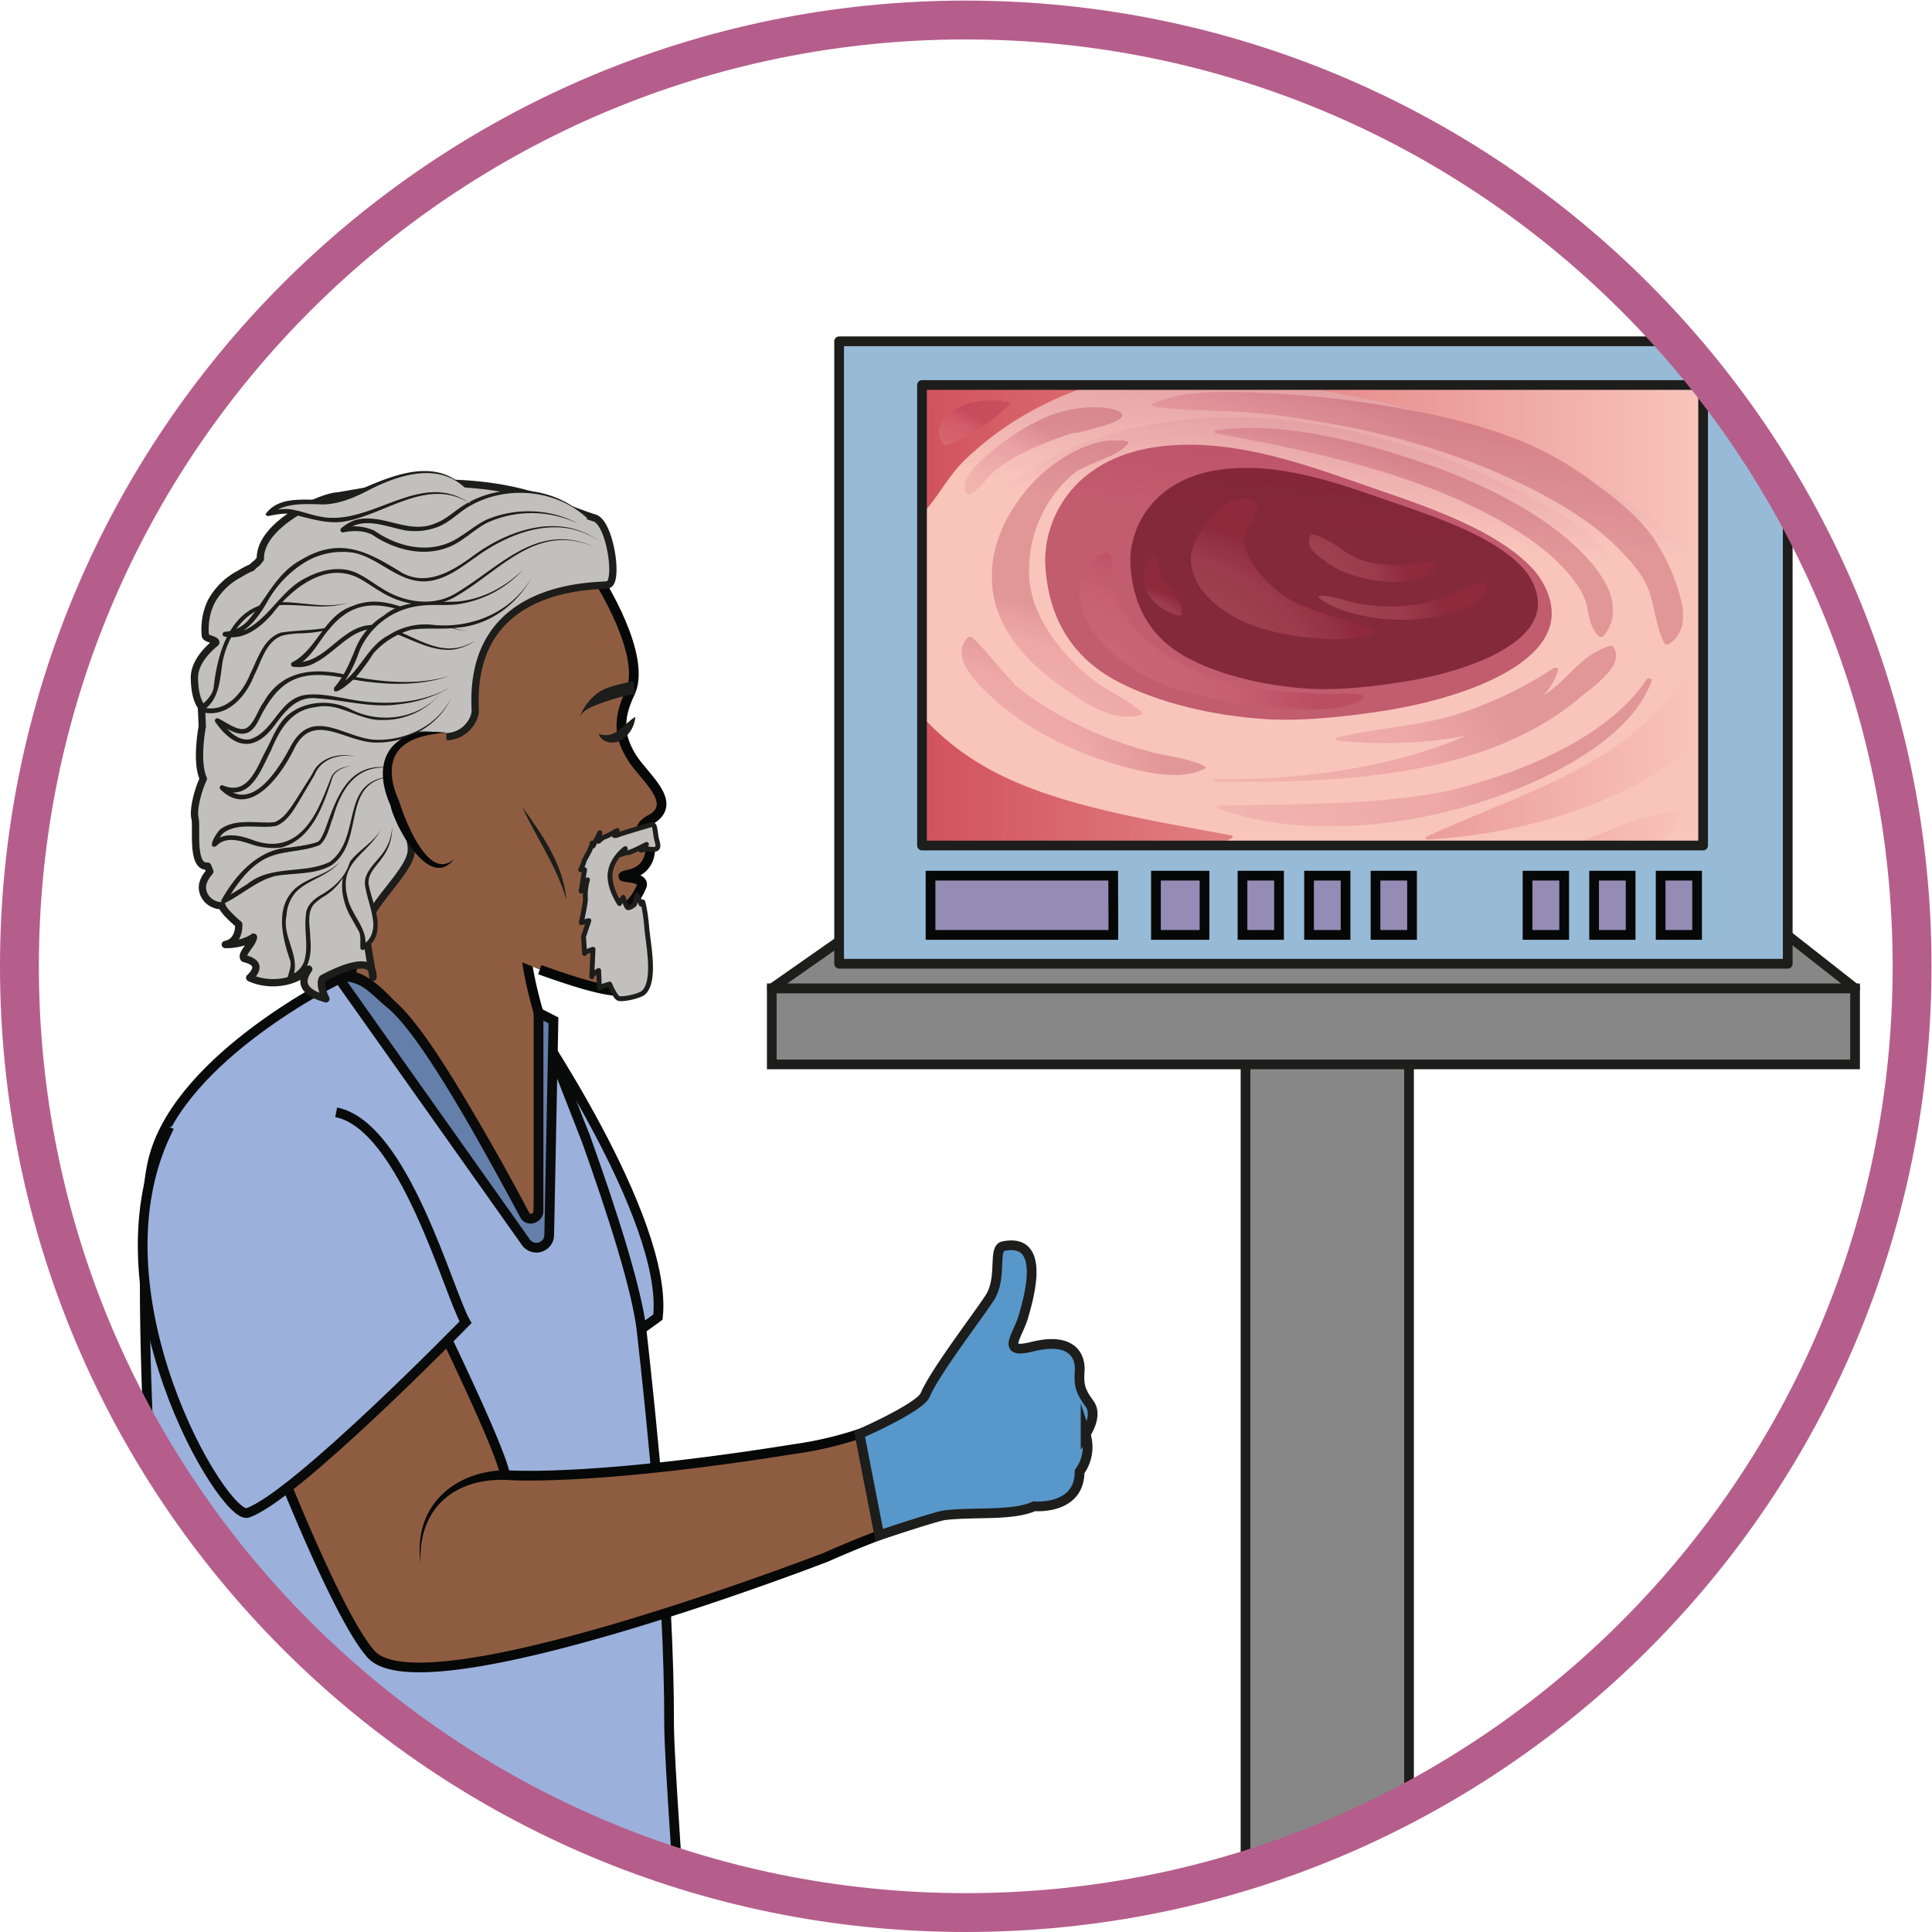
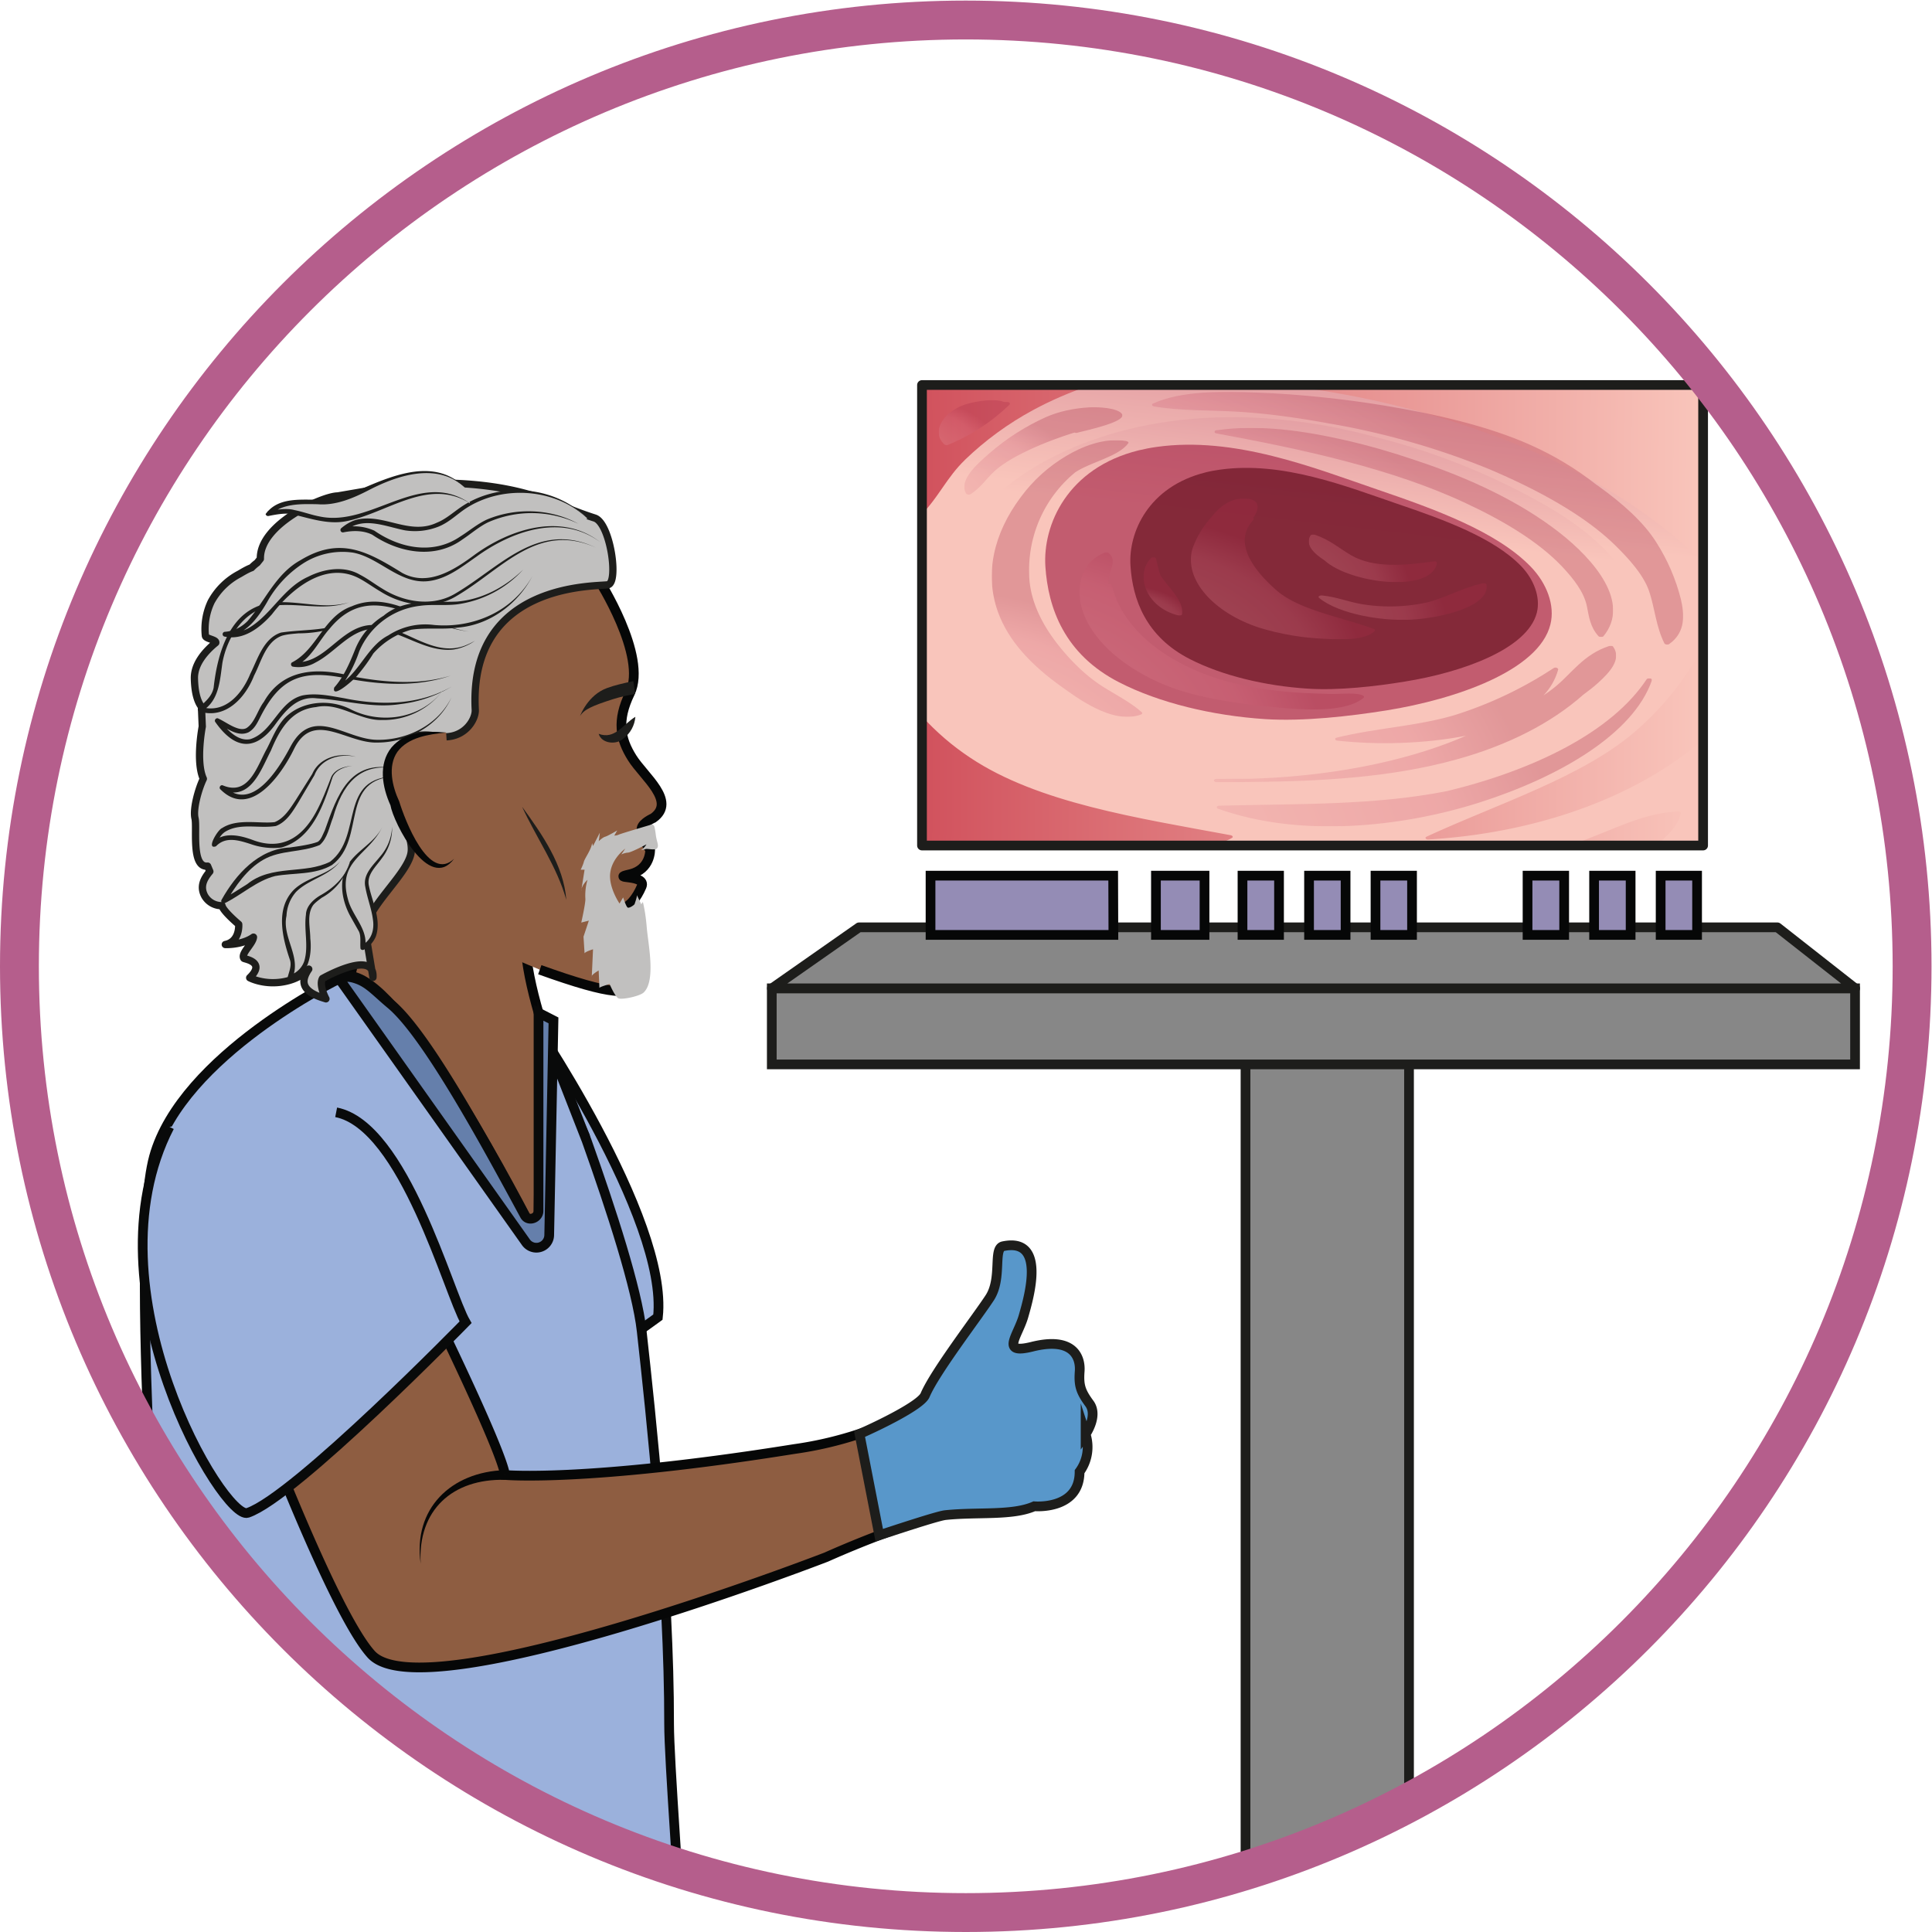
<svg xmlns="http://www.w3.org/2000/svg" xml:space="preserve" viewBox="0 0 265.08 265.08">
  <defs>
    <clipPath id="a" clipPathUnits="userSpaceOnUse">
      <path d="M2 99.4C2 45.6 45.6 2 99.4 2c53.8 0 97.4 43.6 97.4 97.4 0 53.8-43.6 97.41-97.4 97.41-53.8 0-97.4-43.61-97.4-97.4" />
    </clipPath>
    <clipPath id="b" clipPathUnits="userSpaceOnUse">
      <path d="M94.9 111.83h80.4v47.4H94.9z" />
    </clipPath>
    <clipPath id="d" clipPathUnits="userSpaceOnUse">
      <path d="M112.4 153.55c-9.83-3.5-15.3-10.1-15.65-16.77-.32-6.32 3.58-12.95 12.76-16.6 8.52-3.37 19.51-4.02 29.42-2.94 10.16 1.12 21.52 4.17 26.87 9.66 3.13 3.22 4.05 7.05 2.61 10.67-1.44 3.6-4.84 6.7-9.3 9.26a68.85 68.85 0 0 1-15.65 6.55l-1.75.46a56.64 56.64 0 0 1-14.9 2.08c-4.9 0-9.8-.72-14.41-2.37" />
    </clipPath>
    <clipPath id="f" clipPathUnits="userSpaceOnUse">
      <path d="M2 99.4C2 45.6 45.6 2 99.4 2c53.8 0 97.4 43.6 97.4 97.4 0 53.8-43.6 97.41-97.4 97.41-53.8 0-97.4-43.61-97.4-97.4" />
    </clipPath>
    <clipPath id="g" clipPathUnits="userSpaceOnUse">
      <path d="M159.58 159.22h15.73v-10.2h-15.73z" />
    </clipPath>
    <clipPath id="h" clipPathUnits="userSpaceOnUse">
      <path d="M173.25 150.93c-3.63 3.2-8.32 6.02-13.67 8.3h15.73V149c-.66.65-1.35 1.3-2.06 1.92" />
    </clipPath>
    <clipPath id="j" clipPathUnits="userSpaceOnUse">
      <path d="M94.9 159.22h80.4v-47.4H94.9Z" />
    </clipPath>
    <clipPath id="k" clipPathUnits="userSpaceOnUse">
      <path d="M99.3 151.51a32.26 32.26 0 0 0 7.05 5.15c1.85 1 3.83 1.85 5.92 2.56h19.57a91.6 91.6 0 0 0 24.9-6.37c7.63-3.18 13.83-7.24 18.57-11.88v-8.57c-.3-.61-.63-1.22-1-1.8a30.2 30.2 0 0 0-6-7.03c-5.47-4.72-14.04-7.39-21.5-10.84-.18-.09-.03-.3.2-.28 11.9.72 21.86 4.71 28.3 10.29v-10.91h-4.9c1.28 1 2.36 2.12 2.6 3.35.02.08-.14.17-.28.16-2.72-.12-5.2-1.17-7.38-2.05-1.25-.5-2.47-1-3.73-1.46h-36.74c.7.2 1.35.46 1.92.78.16.09.07.24-.12.28-9.63 1.79-19.84 3.33-26.8 7.97a26.24 26.24 0 0 0-4.97 4.26v20.84c1.72 1.78 2.58 3.8 4.4 5.55" />
    </clipPath>
    <clipPath id="m" clipPathUnits="userSpaceOnUse">
      <path d="M96.73 155.92h72.35v-39.16H96.73Z" />
    </clipPath>
    <clipPath id="n" clipPathUnits="userSpaceOnUse">
      <path d="M109.51 120.19c8.52-3.38 19.51-4.03 29.42-2.94 10.16 1.1 21.52 4.16 26.87 9.65 3.13 3.22 4.05 7.05 2.61 10.67-1.44 3.6-4.84 6.7-9.3 9.26a68.83 68.83 0 0 1-17.4 7.01c-9.36 2.58-19.94 3.06-29.31-.29-9.83-3.5-15.3-10.1-15.65-16.77-.32-6.33 3.58-12.95 12.76-16.6" />
    </clipPath>
    <clipPath id="p" clipPathUnits="userSpaceOnUse">
      <path d="M94.9 159.22h3.32v-4.26H94.9z" />
    </clipPath>
    <clipPath id="q" clipPathUnits="userSpaceOnUse">
      <path d="M94.9 154.96v4.26h3.32a18.97 18.97 0 0 1-3.31-4.26" />
    </clipPath>
    <clipPath id="s" clipPathUnits="userSpaceOnUse">
      <path d="M94.9 113.3h9.44v-1.47h-9.43z" />
    </clipPath>
    <clipPath id="t" clipPathUnits="userSpaceOnUse">
      <path d="M99.44 112.48c1.63-.25 3.26-.47 4.9-.65h-9.43v1.48c1.5-.31 3.02-.59 4.53-.83" />
    </clipPath>
    <clipPath id="v" clipPathUnits="userSpaceOnUse">
      <path d="M107.58 153.1h52.14v-28.32h-52.14z" />
    </clipPath>
    <clipPath id="w" clipPathUnits="userSpaceOnUse">
      <path d="M116.35 150.7h41.96v-22.78h-41.96z" />
    </clipPath>
    <clipPath id="x" clipPathUnits="userSpaceOnUse">
      <path d="M96.62 157.67h7.33v-4.63h-7.33z" />
    </clipPath>
    <clipPath id="y" clipPathUnits="userSpaceOnUse">
      <path d="m103.75 157.47-.43.02-.17.06c-.92.28-2.5.02-3.38-.2-2.46-.6-4.07-2.83-2.58-4.22a.4.4 0 0 1 .39-.06 20.03 20.03 0 0 1 6.34 4.15c.09.09.01.23-.17.25" />
    </clipPath>
    <clipPath id="A" clipPathUnits="userSpaceOnUse">
      <path d="M99.25 156.94h16.28v-9H99.25Z" />
    </clipPath>
    <clipPath id="B" clipPathUnits="userSpaceOnUse">
      <path d="M115.42 156.33c-.58.56-2.35.65-3.33.6-1.6-.1-3.1-.42-4.4-.99a23.55 23.55 0 0 1-5.92-3.8c-1.23-1.08-3.1-2.7-2.34-4.07.06-.12.32-.17.47-.08 1 .65 1.52 1.45 2.28 2.2.85.83 2.06 1.54 3.33 2.16 1.6.78 3.29 1.42 5.09 1.99.08-.04.19-.05.3-.02.76.22 5.4 1.17 4.52 2" />
    </clipPath>
    <clipPath id="D" clipPathUnits="userSpaceOnUse">
      <path d="M102.08 153.55h15.5v-28.48h-15.5Z" />
    </clipPath>
    <clipPath id="E" clipPathUnits="userSpaceOnUse">
      <path d="M115.94 153.46c-2.31.39-4.57-.58-6.14-1.5a15.83 15.83 0 0 1-4.77-4.32c-2.74-3.68-3.73-7.84-2.3-11.8 1.05-2.89 3.33-5.38 6.5-7.64 1.51-1.08 5.28-3.97 8.2-2.89.13.05.19.15.1.23-1.14 1.03-2.7 1.81-4.1 2.7-1.54 1-2.76 2.19-3.8 3.38-2.23 2.55-3.68 5.34-3.7 8.22a13 13 0 0 0 4.75 10.41c1.6 1.06 4.5 1.63 5.46 3 .06.08-.06.18-.2.2" />
    </clipPath>
    <clipPath id="G" clipPathUnits="userSpaceOnUse">
      <path d="M125 154.82h41.04v-21.53H125z" />
    </clipPath>
    <clipPath id="H" clipPathUnits="userSpaceOnUse">
      <path d="M150.91 147.05c3.86-1.8 7.45-3.95 9.87-6.5 1.2-1.28 2.26-2.63 2.56-4.1.21-1.05.33-2.13 1.2-3.08.1-.1.4-.11.5 0 2.85 3.46-.96 7.87-4.5 10.65-4 3.13-9.17 5.6-14.95 7.5-2.29.78-4.67 1.47-7.12 2.03-4.17.95-8.82 1.66-13.27 1.02-.28-.04-.26-.28 0-.32 9.06-1.67 18.21-3.67 25.71-7.2" />
    </clipPath>
    <clipPath id="J" clipPathUnits="userSpaceOnUse">
      <path d="M134.71 143.85h13.2v-4.91h-13.2Z" />
    </clipPath>
    <clipPath id="K" clipPathUnits="userSpaceOnUse">
      <path d="M136.33 141.18c2.6-2.38 11.02-3.43 11.59-.26.02.11-.2.19-.36.16-2.87-.41-6.13-.73-8.46.61-1.26.73-2.23 1.63-3.8 2.14-.17.05-.36 0-.42-.1-.57-.96.37-1.85 1.45-2.55" />
    </clipPath>
    <clipPath id="M" clipPathUnits="userSpaceOnUse">
      <path d="M135.71 138.84h17.32v-3.79h-17.32z" />
    </clipPath>
    <clipPath id="N" clipPathUnits="userSpaceOnUse">
      <path d="M152.66 138.83c-2.1-.45-3.65-1.4-5.66-1.95a17.79 17.79 0 0 0-6.67-.23c-1.48.23-2.73.77-4.25.92-.22.02-.48-.11-.32-.24 2.03-1.7 6.81-2.54 10.2-2.2 2.96.29 7.33 1.4 7.06 3.53-.01.1-.17.2-.36.17" />
    </clipPath>
    <clipPath id="P" clipPathUnits="userSpaceOnUse">
      <path d="M122.58 147.54h18.96v-14.49h-18.96z" />
    </clipPath>
    <clipPath id="Q" clipPathUnits="userSpaceOnUse">
      <path d="M141.4 134.13c-3.4 1.25-7.67 1.92-10.02 3.98-2.28 2-4.56 4.9-2.36 7.24.06.07.04.14-.03.19l.13.2c.5.79.68 1.93-1.38 1.8-1.62-.11-2.68-1.41-3.27-2.16a9.4 9.4 0 0 1-1.74-3.02c-.9-3.16 2.2-6.57 6.86-8.1a26.58 26.58 0 0 1 6.73-1.15c1.67-.1 4.16-.19 5.18.79.08.08.02.18-.1.23" />
    </clipPath>
    <clipPath id="S" clipPathUnits="userSpaceOnUse">
      <path d="M111.12 142.01h29.28v-16.18h-29.28z" />
    </clipPath>
    <clipPath id="T" clipPathUnits="userSpaceOnUse">
      <path d="M140.32 127.25c-.64.37-2.46.16-3.32.18-1.76.05-3.54.1-5.28.3-3.2.34-6.2 1.04-8.81 2.2-4.77 2.12-7.63 5.23-8.47 8.7-.03.12-.2.14-.36.1 0 .3.04.6.1.9.17.76.73 1.6-.05 2.3a.41.41 0 0 1-.39.06c-2.87-1.15-2.9-4.15-2.33-5.94.94-2.92 3.84-5.6 7.81-7.4 3.44-1.58 8.04-2.22 12.27-2.61 2.75-.25 7.02-.55 8.87 1 .08.07.04.16-.04.2" />
    </clipPath>
    <clipPath id="V" clipPathUnits="userSpaceOnUse">
      <path d="M117.7 141.5h4v-6h-4z" />
    </clipPath>
    <clipPath id="W" clipPathUnits="userSpaceOnUse">
      <path d="M121.26 135.51c.2-.05.4.01.42.15.17 1.41-1.38 2.67-2.23 3.97-.2.58-.32 1.17-.47 1.76-.04.14-.4.15-.52.03-1.66-1.75-.52-5.06 2.8-5.9" />
    </clipPath>
    <clipPath id="Y" clipPathUnits="userSpaceOnUse">
      <path d="M118.56 158.52h54.68V132.5h-54.68z" />
    </clipPath>
    <clipPath id="Z" clipPathUnits="userSpaceOnUse">
      <path d="M171.8 132.56c1.76 1.24 1.56 3.13 1.21 4.63a19.8 19.8 0 0 1-2.51 5.82c-1.3 2.1-3.56 4.08-5.95 5.8l-.25.17a31.97 31.97 0 0 1-6.77 4.08c-4.38 1.96-9.87 3.21-15.14 4.07-4.18.68-8.6 1.15-12.93 1.32-3.54.14-7.85.22-10.81-1.14-.18-.08-.06-.24.12-.28 2.76-.47 5.64-.38 8.47-.54 3.22-.18 6.44-.65 9.52-1.21a78.86 78.86 0 0 0 16.5-4.7c4.95-2.1 9.76-4.7 12.94-7.8 1.48-1.45 2.97-3.1 3.54-4.77.6-1.78.7-3.62 1.58-5.38.06-.11.34-.17.48-.07" />
    </clipPath>
    <clipPath id="ab" clipPathUnits="userSpaceOnUse">
      <path d="M125.23 129.04h44.8V113.8h-44.8z" />
    </clipPath>
    <clipPath id="ac" clipPathUnits="userSpaceOnUse">
      <path d="M125.37 115.62c8.3-2.98 18.75-1.96 26.92.64 8.18 2.61 15.83 7.04 17.74 12.58.07.21-.42.29-.55.09-3.58-5.4-11.49-9.3-20.5-11.49-7.54-1.5-15.54-1.3-23.47-1.51-.28 0-.39-.23-.14-.31" />
    </clipPath>
    <clipPath id="ae" clipPathUnits="userSpaceOnUse">
      <path d="M124.95 132.4h41.4v-14.06h-41.4z" />
    </clipPath>
    <clipPath id="af" clipPathUnits="userSpaceOnUse">
      <path d="M125.23 118.35c1.08-.02 2.18-.01 3.29.02 7.3.06 14.59.44 21.33 2.3 5.42 1.49 9.87 3.8 13.11 6.68.55.4 1.08.81 1.55 1.24 1.18 1.07 2.45 2.44 1.52 3.72-.06.09-.27.1-.39.06-2.66-.87-3.86-2.82-5.56-4.2-.37-.3-.77-.6-1.2-.88a6.3 6.3 0 0 1 1.5 2.64c.04.15-.25.3-.47.16a40.67 40.67 0 0 0-10.14-4.82c-3.85-1.16-8.24-1.35-12.2-2.34-.23-.06-.17-.28.06-.3 4.1-.46 8.96-.34 13.26.5l-.9-.38c-6.19-2.52-13.9-3.85-21.45-4.05l-3.31-.01c-.37 0-.37-.33 0-.34" />
    </clipPath>
    <clipPath id="ah" clipPathUnits="userSpaceOnUse">
      <path d="M98.96 133.31h25.13v-14.23H98.96Z" />
    </clipPath>
    <clipPath id="ai" clipPathUnits="userSpaceOnUse">
-       <path d="M124.01 119.74c.11.06.11.18 0 .24-1.53.81-3.63.99-5.47 1.47-2.5.67-4.89 1.5-7 2.54a33.34 33.34 0 0 0-7.17 4.44c.02.03.02.08-.03.12-1.54 1.52-2.65 3.18-4.25 4.68-.11.1-.38.12-.49 0-1.6-1.72.16-3.88 1.7-5.4a29.1 29.1 0 0 1 6.13-4.57 36.98 36.98 0 0 1 8.73-3.45c2.39-.6 5.65-1.24 7.85-.07" />
-     </clipPath>
+       </clipPath>
    <clipPath id="ak" clipPathUnits="userSpaceOnUse">
      <path d="M0 198.81h198.81V0H0Z" />
    </clipPath>
    <radialGradient id="z" cx="0" cy="0" r="1" fx="0" fy="0" gradientTransform="matrix(-10.468 0 0 -6.17 92.67 151.95)" gradientUnits="userSpaceOnUse" spreadMethod="pad">
      <stop offset="0" style="stop-opacity:1;stop-color:#f9c5bb" />
      <stop offset=".81" style="stop-opacity:1;stop-color:#d16379" />
      <stop offset="1" style="stop-opacity:1;stop-color:#a72b47" />
    </radialGradient>
    <radialGradient id="C" cx="0" cy="0" r="1" fx="0" fy="0" gradientTransform="matrix(-22.728 0 0 -13.398 90.5 145.82)" gradientUnits="userSpaceOnUse" spreadMethod="pad">
      <stop offset="0" style="stop-opacity:1;stop-color:#f9c5bb" />
      <stop offset=".81" style="stop-opacity:1;stop-color:#d16379" />
      <stop offset="1" style="stop-opacity:1;stop-color:#a72b47" />
    </radialGradient>
    <radialGradient id="F" cx="0" cy="0" r="1" fx="0" fy="0" gradientTransform="matrix(-33.901 0 0 -19.984 93.74 118.35)" gradientUnits="userSpaceOnUse" spreadMethod="pad">
      <stop offset="0" style="stop-opacity:1;stop-color:#f9c5bb" />
      <stop offset=".81" style="stop-opacity:1;stop-color:#d16379" />
      <stop offset="1" style="stop-opacity:1;stop-color:#a72b47" />
    </radialGradient>
    <radialGradient id="I" cx="0" cy="0" r="1" fx="0" fy="0" gradientTransform="matrix(-56.884 0 0 -33.532 102.9 128.2)" gradientUnits="userSpaceOnUse" spreadMethod="pad">
      <stop offset="0" style="stop-opacity:1;stop-color:#f9c5bb" />
      <stop offset=".81" style="stop-opacity:1;stop-color:#d16379" />
      <stop offset="1" style="stop-opacity:1;stop-color:#a72b47" />
    </radialGradient>
    <radialGradient id="L" cx="0" cy="0" r="1" fx="0" fy="0" gradientTransform="matrix(-17.693 0 0 -10.43 127.6 137.78)" gradientUnits="userSpaceOnUse" spreadMethod="pad">
      <stop offset="0" style="stop-opacity:1;stop-color:#f9c5bb" />
      <stop offset=".81" style="stop-opacity:1;stop-color:#d16379" />
      <stop offset="1" style="stop-opacity:1;stop-color:#a72b47" />
    </radialGradient>
    <radialGradient id="O" cx="0" cy="0" r="1" fx="0" fy="0" gradientTransform="matrix(-22.659 0 0 -13.357 126.39 134.16)" gradientUnits="userSpaceOnUse" spreadMethod="pad">
      <stop offset="0" style="stop-opacity:1;stop-color:#f9c5bb" />
      <stop offset=".81" style="stop-opacity:1;stop-color:#d16379" />
      <stop offset="1" style="stop-opacity:1;stop-color:#a72b47" />
    </radialGradient>
    <radialGradient id="R" cx="0" cy="0" r="1" fx="0" fy="0" gradientTransform="matrix(-28.165 0 0 -16.603 112.37 129.63)" gradientUnits="userSpaceOnUse" spreadMethod="pad">
      <stop offset="0" style="stop-opacity:1;stop-color:#f9c5bb" />
      <stop offset=".81" style="stop-opacity:1;stop-color:#d16379" />
      <stop offset="1" style="stop-opacity:1;stop-color:#a72b47" />
    </radialGradient>
    <radialGradient id="U" cx="0" cy="0" r="1" fx="0" fy="0" gradientTransform="matrix(-40.88 0 0 -24.098 95.36 122.01)" gradientUnits="userSpaceOnUse" spreadMethod="pad">
      <stop offset="0" style="stop-opacity:1;stop-color:#f9c5bb" />
      <stop offset=".81" style="stop-opacity:1;stop-color:#d16379" />
      <stop offset="1" style="stop-opacity:1;stop-color:#a72b47" />
    </radialGradient>
    <radialGradient id="X" cx="0" cy="0" r="1" fx="0" fy="0" gradientTransform="matrix(-7.742 0 0 -4.564 115.56 134.07)" gradientUnits="userSpaceOnUse" spreadMethod="pad">
      <stop offset="0" style="stop-opacity:1;stop-color:#f9c5bb" />
      <stop offset=".81" style="stop-opacity:1;stop-color:#d16379" />
      <stop offset="1" style="stop-opacity:1;stop-color:#a72b47" />
    </radialGradient>
    <radialGradient id="aa" cx="0" cy="0" r="1" fx="0" fy="0" gradientTransform="matrix(-74.903 0 0 -44.154 89.12 126.36)" gradientUnits="userSpaceOnUse" spreadMethod="pad">
      <stop offset="0" style="stop-opacity:1;stop-color:#f9c5bb" />
      <stop offset=".81" style="stop-opacity:1;stop-color:#d16379" />
      <stop offset="1" style="stop-opacity:1;stop-color:#a72b47" />
    </radialGradient>
    <radialGradient id="ad" cx="0" cy="0" r="1" fx="0" fy="0" gradientTransform="matrix(-59.673 0 0 -35.177 101.12 110.2)" gradientUnits="userSpaceOnUse" spreadMethod="pad">
      <stop offset="0" style="stop-opacity:1;stop-color:#f9c5bb" />
      <stop offset=".81" style="stop-opacity:1;stop-color:#d16379" />
      <stop offset="1" style="stop-opacity:1;stop-color:#a72b47" />
    </radialGradient>
    <radialGradient id="ag" cx="0" cy="0" r="1" fx="0" fy="0" gradientTransform="matrix(-55.126 0 0 -32.496 102.67 115.02)" gradientUnits="userSpaceOnUse" spreadMethod="pad">
      <stop offset="0" style="stop-opacity:1;stop-color:#f9c5bb" />
      <stop offset=".81" style="stop-opacity:1;stop-color:#d16379" />
      <stop offset="1" style="stop-opacity:1;stop-color:#a72b47" />
    </radialGradient>
    <radialGradient id="aj" cx="0" cy="0" r="1" fx="0" fy="0" gradientTransform="matrix(-35.21 0 0 -20.756 85.44 115.72)" gradientUnits="userSpaceOnUse" spreadMethod="pad">
      <stop offset="0" style="stop-opacity:1;stop-color:#f9c5bb" />
      <stop offset=".81" style="stop-opacity:1;stop-color:#d16379" />
      <stop offset="1" style="stop-opacity:1;stop-color:#a72b47" />
    </radialGradient>
    <linearGradient id="c" x1="0" x2="1" y1="0" y2="0" gradientTransform="rotate(180 87.65 67.76) scale(80.4)" gradientUnits="userSpaceOnUse" spreadMethod="pad">
      <stop offset="0" style="stop-opacity:1;stop-color:#f9c5bb" />
      <stop offset="1" style="stop-opacity:1;stop-color:#d1525d" />
    </linearGradient>
    <linearGradient id="e" x1="0" x2="1" y1="0" y2="0" gradientTransform="rotate(180 84.54 68.17) scale(72.345)" gradientUnits="userSpaceOnUse" spreadMethod="pad">
      <stop offset="0" style="stop-opacity:1;stop-color:#f9c5bb" />
      <stop offset="1" style="stop-opacity:1;stop-color:#d1525d" />
    </linearGradient>
    <linearGradient id="i" x1="0" x2="1" y1="0" y2="0" gradientTransform="rotate(180 87.65 77.06) scale(80.405)" gradientUnits="userSpaceOnUse" spreadMethod="pad">
      <stop offset="0" style="stop-opacity:1;stop-color:#f9c5bb" />
      <stop offset="1" style="stop-opacity:1;stop-color:#d1525d" />
    </linearGradient>
    <linearGradient id="l" x1="0" x2="1" y1="0" y2="0" gradientTransform="rotate(83.46 -13.12 149.62) scale(48.795)" gradientUnits="userSpaceOnUse" spreadMethod="pad">
      <stop offset="0" style="stop-opacity:1;stop-color:#f9c5bb" />
      <stop offset=".49" style="stop-opacity:1;stop-color:#d38292" />
      <stop offset="1" style="stop-opacity:1;stop-color:#341010" />
    </linearGradient>
    <linearGradient id="o" x1="0" x2="1" y1="0" y2="0" gradientTransform="rotate(83.46 -14.15 147.49) scale(40.093)" gradientUnits="userSpaceOnUse" spreadMethod="pad">
      <stop offset="0" style="stop-opacity:1;stop-color:#f9c5bb" />
      <stop offset=".49" style="stop-opacity:1;stop-color:#d38292" />
      <stop offset="1" style="stop-opacity:1;stop-color:#341010" />
    </linearGradient>
    <linearGradient id="r" x1="0" x2="1" y1="0" y2="0" gradientTransform="rotate(180 87.64 78.54) scale(80.376)" gradientUnits="userSpaceOnUse" spreadMethod="pad">
      <stop offset="0" style="stop-opacity:1;stop-color:#f9c5bb" />
      <stop offset="1" style="stop-opacity:1;stop-color:#d1525d" />
    </linearGradient>
    <linearGradient id="u" x1="0" x2="1" y1="0" y2="0" gradientTransform="rotate(180 87.65 56.28) scale(80.399)" gradientUnits="userSpaceOnUse" spreadMethod="pad">
      <stop offset="0" style="stop-opacity:1;stop-color:#f9c5bb" />
      <stop offset="1" style="stop-opacity:1;stop-color:#d1525d" />
    </linearGradient>
  </defs>
  <g clip-path="url(#a)" transform="matrix(1.333 0 0 -1.333 0 265.08)">
    <path d="M128.2-84.47h16.83V93.22H128.2z" style="fill:#878787;fill-opacity:1;fill-rule:nonzero;stroke:#1d1d1b;stroke-width:1;stroke-linecap:round;stroke-linejoin:round;stroke-miterlimit:10;stroke-dasharray:none;stroke-opacity:1" />
    <path d="M79.44 89.3h111.5v7.83H79.44Z" style="fill:#878787;fill-opacity:1;fill-rule:nonzero;stroke:#1d1d1b;stroke-width:1;stroke-linecap:butt;stroke-linejoin:miter;stroke-miterlimit:10;stroke-dasharray:none;stroke-opacity:1" />
    <path d="m0 0-8.97-6.28h111.5L94.53 0Z" style="fill:#878787;fill-opacity:1;fill-rule:nonzero;stroke:none" transform="translate(88.42 103.41)" />
    <path d="m0 0-8.97-6.28h111.5L94.53 0Z" style="fill:none;stroke:#1d1d1b;stroke-width:1;stroke-linecap:round;stroke-linejoin:round;stroke-miterlimit:10;stroke-dasharray:none;stroke-opacity:1" transform="translate(88.42 103.41)" />
-     <path d="M184.01 99.66H86.37v64.07h97.64z" style="fill:#97bad6;fill-opacity:1;fill-rule:nonzero;stroke:#1d1d1b;stroke-width:1;stroke-linecap:round;stroke-linejoin:round;stroke-miterlimit:10;stroke-dasharray:none;stroke-opacity:1" />
    <path d="M174.15 112.5H95.8v46h78.36z" style="fill:#1d1d1b;fill-opacity:1;fill-rule:nonzero;stroke:#1d1d1b;stroke-width:2;stroke-linecap:round;stroke-linejoin:round;stroke-miterlimit:10;stroke-dasharray:none;stroke-opacity:1" />
    <path d="M114.6 102.63H95.78v6.1h18.8zM123.98 102.63h-5v6.1h5zM131.65 102.63h-3.76v6.1h3.76zM138.5 102.63h-3.76v6.1h3.76zM145.34 102.63h-3.76v6.1h3.76zM161 102.63h-3.77v6.1H161zM167.84 102.63h-3.76v6.1h3.76zM174.68 102.63h-3.75v6.1h3.75z" style="fill:#948cb5;fill-opacity:1;fill-rule:nonzero;stroke:#060707;stroke-width:1;stroke-linecap:butt;stroke-linejoin:miter;stroke-miterlimit:10;stroke-dasharray:none;stroke-opacity:1" />
  </g>
  <g clip-path="url(#b)" transform="matrix(1.333 0 0 -1.333 0 265.08)">
    <path d="M94.9 111.83h80.4v47.4H94.9z" style="fill:url(#c);stroke:none" />
  </g>
  <g clip-path="url(#d)" transform="matrix(1.333 0 0 -1.333 0 265.08)">
    <path d="M112.4 153.55c-9.83-3.5-15.3-10.1-15.65-16.77-.32-6.32 3.58-12.95 12.76-16.6 8.52-3.37 19.51-4.02 29.42-2.94 10.16 1.12 21.52 4.17 26.87 9.66 3.13 3.22 4.05 7.05 2.61 10.67-1.44 3.6-4.84 6.7-9.3 9.26a68.85 68.85 0 0 1-15.65 6.55l-1.75.46a56.64 56.64 0 0 1-14.9 2.08c-4.9 0-9.8-.72-14.41-2.37" style="fill:url(#e);stroke:none" />
  </g>
  <g clip-path="url(#f)" transform="matrix(1.333 0 0 -1.333 0 265.08)">
    <g clip-path="url(#g)">
      <g clip-path="url(#h)">
        <path d="M173.25 150.93c-3.63 3.2-8.32 6.02-13.67 8.3h15.73V149c-.66.65-1.35 1.3-2.06 1.92" style="fill:url(#i);stroke:none" />
      </g>
    </g>
    <g clip-path="url(#j)">
      <g clip-path="url(#k)">
        <path d="M99.3 151.51a32.26 32.26 0 0 0 7.05 5.15c1.85 1 3.83 1.85 5.92 2.56h19.57a91.6 91.6 0 0 0 24.9-6.37c7.63-3.18 13.83-7.24 18.57-11.88v-8.57c-.3-.61-.63-1.22-1-1.8a30.2 30.2 0 0 0-6-7.03c-5.47-4.72-14.04-7.39-21.5-10.84-.18-.09-.03-.3.2-.28 11.9.72 21.86 4.71 28.3 10.29v-10.91h-4.9c1.28 1 2.36 2.12 2.6 3.35.02.08-.14.17-.28.16-2.72-.12-5.2-1.17-7.38-2.05-1.25-.5-2.47-1-3.73-1.46h-36.74c.7.2 1.35.46 1.92.78.16.09.07.24-.12.28-9.63 1.79-19.84 3.33-26.8 7.97a26.24 26.24 0 0 0-4.97 4.26v20.84c1.72 1.78 2.58 3.8 4.4 5.55" style="fill:url(#l);stroke:none" />
      </g>
    </g>
    <g clip-path="url(#m)">
      <g clip-path="url(#n)">
        <path d="M109.51 120.19c8.52-3.38 19.51-4.03 29.42-2.94 10.16 1.1 21.52 4.16 26.87 9.65 3.13 3.22 4.05 7.05 2.61 10.67-1.44 3.6-4.84 6.7-9.3 9.26a68.83 68.83 0 0 1-17.4 7.01c-9.36 2.58-19.94 3.06-29.31-.29-9.83-3.5-15.3-10.1-15.65-16.77-.32-6.33 3.58-12.95 12.76-16.6" style="fill:url(#o);stroke:none" />
      </g>
    </g>
    <g clip-path="url(#p)">
      <g clip-path="url(#q)">
        <path d="M94.9 154.96v4.26h3.32a18.97 18.97 0 0 1-3.31-4.26" style="fill:url(#r);stroke:none" />
      </g>
    </g>
    <g clip-path="url(#s)">
      <g clip-path="url(#t)">
        <path d="M99.44 112.48c1.63-.25 3.26-.47 4.9-.65h-9.43v1.48c1.5-.31 3.02-.59 4.53-.83" style="fill:url(#u);stroke:none" />
      </g>
    </g>
    <g clip-path="url(#v)" style="opacity:.69">
      <path d="M0 0c.58.14 1.2.26 1.84.35 8.01 1.12 16.2-2.16 22.69-4.38 5.94-2.03 12.26-4.31 15.79-7.93 1.66-1.7 2.54-4 2.04-5.97-1.18-4.74-9.72-7.69-16.86-8.84-3.75-.6-8.56-1.15-12.47-.9C7.6-27.32 2.1-26-2.03-23.88c-5.66 2.9-7.31 7.68-7.59 11.92C-9.9-7.67-7.35-1.81 0 0" style="fill:#aa2d4d;fill-opacity:1;fill-rule:nonzero;stroke:none" transform="translate(117.22 152.51)" />
    </g>
    <g clip-path="url(#w)" style="opacity:.69">
      <path d="M0 0c.47.12.96.21 1.48.28 6.45.9 13.04-1.74 18.25-3.52 4.79-1.63 9.87-3.47 12.71-6.38 1.34-1.37 2.04-3.23 1.65-4.81-.96-3.8-7.83-6.18-13.57-7.1-3.02-.5-6.9-.94-10.04-.73-4.36.28-8.79 1.34-12.11 3.04-4.56 2.33-5.89 6.18-6.11 9.6C-7.97-6.19-5.91-1.47 0 0" style="fill:#681221;fill-opacity:1;fill-rule:nonzero;stroke:none" transform="translate(124.1 150.24)" />
    </g>
    <g clip-path="url(#x)">
      <g clip-path="url(#y)" style="opacity:.3">
        <path d="m103.75 157.47-.43.02-.17.06c-.92.28-2.5.02-3.38-.2-2.46-.6-4.07-2.83-2.58-4.22a.4.4 0 0 1 .39-.06 20.03 20.03 0 0 1 6.34 4.15c.09.09.01.23-.17.25" style="fill:url(#z);stroke:none" />
      </g>
    </g>
    <g clip-path="url(#A)">
      <g clip-path="url(#B)" style="opacity:.3">
        <path d="M115.42 156.33c-.58.56-2.35.65-3.33.6-1.6-.1-3.1-.42-4.4-.99a23.55 23.55 0 0 1-5.92-3.8c-1.23-1.08-3.1-2.7-2.34-4.07.06-.12.32-.17.47-.08 1 .65 1.52 1.45 2.28 2.2.85.83 2.06 1.54 3.33 2.16 1.6.78 3.29 1.42 5.09 1.99.08-.04.19-.05.3-.02.76.22 5.4 1.17 4.52 2" style="fill:url(#C);stroke:none" />
      </g>
    </g>
    <g clip-path="url(#D)">
      <g clip-path="url(#E)" style="opacity:.3">
        <path d="M115.94 153.46c-2.31.39-4.57-.58-6.14-1.5a15.83 15.83 0 0 1-4.77-4.32c-2.74-3.68-3.73-7.84-2.3-11.8 1.05-2.89 3.33-5.38 6.5-7.64 1.51-1.08 5.28-3.97 8.2-2.89.13.05.19.15.1.23-1.14 1.03-2.7 1.81-4.1 2.7-1.54 1-2.76 2.19-3.8 3.38-2.23 2.55-3.68 5.34-3.7 8.22a13 13 0 0 0 4.75 10.41c1.6 1.06 4.5 1.63 5.46 3 .06.08-.06.18-.2.2" style="fill:url(#F);stroke:none" />
      </g>
    </g>
    <g clip-path="url(#G)">
      <g clip-path="url(#H)" style="opacity:.3">
        <path d="M150.91 147.05c3.86-1.8 7.45-3.95 9.87-6.5 1.2-1.28 2.26-2.63 2.56-4.1.21-1.05.33-2.13 1.2-3.08.1-.1.4-.11.5 0 2.85 3.46-.96 7.87-4.5 10.65-4 3.13-9.17 5.6-14.95 7.5-2.29.78-4.67 1.47-7.12 2.03-4.17.95-8.82 1.66-13.27 1.02-.28-.04-.26-.28 0-.32 9.06-1.67 18.21-3.67 25.71-7.2" style="fill:url(#I);stroke:none" />
      </g>
    </g>
    <g clip-path="url(#J)">
      <g clip-path="url(#K)" style="opacity:.3">
        <path d="M136.33 141.18c2.6-2.38 11.02-3.43 11.59-.26.02.11-.2.19-.36.16-2.87-.41-6.13-.73-8.46.61-1.26.73-2.23 1.63-3.8 2.14-.17.05-.36 0-.42-.1-.57-.96.37-1.85 1.45-2.55" style="fill:url(#L);stroke:none" />
      </g>
    </g>
    <g clip-path="url(#M)">
      <g clip-path="url(#N)" style="opacity:.3">
        <path d="M152.66 138.83c-2.1-.45-3.65-1.4-5.66-1.95a17.79 17.79 0 0 0-6.67-.23c-1.48.23-2.73.77-4.25.92-.22.02-.48-.11-.32-.24 2.03-1.7 6.81-2.54 10.2-2.2 2.96.29 7.33 1.4 7.06 3.53-.01.1-.17.2-.36.17" style="fill:url(#O);stroke:none" />
      </g>
    </g>
    <g clip-path="url(#P)">
      <g clip-path="url(#Q)" style="opacity:.3">
        <path d="M141.4 134.13c-3.4 1.25-7.67 1.92-10.02 3.98-2.28 2-4.56 4.9-2.36 7.24.06.07.04.14-.03.19l.13.2c.5.79.68 1.93-1.38 1.8-1.62-.11-2.68-1.41-3.27-2.16a9.4 9.4 0 0 1-1.74-3.02c-.9-3.16 2.2-6.57 6.86-8.1a26.58 26.58 0 0 1 6.73-1.15c1.67-.1 4.16-.19 5.18.79.08.08.02.18-.1.23" style="fill:url(#R);stroke:none" />
      </g>
    </g>
    <g clip-path="url(#S)">
      <g clip-path="url(#T)" style="opacity:.3">
        <path d="M140.32 127.25c-.64.37-2.46.16-3.32.18-1.76.05-3.54.1-5.28.3-3.2.34-6.2 1.04-8.81 2.2-4.77 2.12-7.63 5.23-8.47 8.7-.03.12-.2.14-.36.1 0 .3.04.6.1.9.17.76.73 1.6-.05 2.3a.41.41 0 0 1-.39.06c-2.87-1.15-2.9-4.15-2.33-5.94.94-2.92 3.84-5.6 7.81-7.4 3.44-1.58 8.04-2.22 12.27-2.61 2.75-.25 7.02-.55 8.87 1 .08.07.04.16-.04.2" style="fill:url(#U);stroke:none" />
      </g>
    </g>
    <g clip-path="url(#V)">
      <g clip-path="url(#W)" style="opacity:.3">
        <path d="M121.26 135.51c.2-.05.4.01.42.15.17 1.41-1.38 2.67-2.23 3.97-.2.58-.32 1.17-.47 1.76-.04.14-.4.15-.52.03-1.66-1.75-.52-5.06 2.8-5.9" style="fill:url(#X);stroke:none" />
      </g>
    </g>
    <g clip-path="url(#Y)">
      <g clip-path="url(#Z)" style="opacity:.3">
        <path d="M171.8 132.56c1.76 1.24 1.56 3.13 1.21 4.63a19.8 19.8 0 0 1-2.51 5.82c-1.3 2.1-3.56 4.08-5.95 5.8l-.25.17a31.97 31.97 0 0 1-6.77 4.08c-4.38 1.96-9.87 3.21-15.14 4.07-4.18.68-8.6 1.15-12.93 1.32-3.54.14-7.85.22-10.81-1.14-.18-.08-.06-.24.12-.28 2.76-.47 5.64-.38 8.47-.54 3.22-.18 6.44-.65 9.52-1.21a78.86 78.86 0 0 0 16.5-4.7c4.95-2.1 9.76-4.7 12.94-7.8 1.48-1.45 2.97-3.1 3.54-4.77.6-1.78.7-3.62 1.58-5.38.06-.11.34-.17.48-.07" style="fill:url(#aa);stroke:none" />
      </g>
    </g>
    <g clip-path="url(#ab)">
      <g clip-path="url(#ac)" style="opacity:.3">
        <path d="M125.37 115.62c8.3-2.98 18.75-1.96 26.92.64 8.18 2.61 15.83 7.04 17.74 12.58.07.21-.42.29-.55.09-3.58-5.4-11.49-9.3-20.5-11.49-7.54-1.5-15.54-1.3-23.47-1.51-.28 0-.39-.23-.14-.31" style="fill:url(#ad);stroke:none" />
      </g>
    </g>
    <g clip-path="url(#ae)">
      <g clip-path="url(#af)" style="opacity:.3">
        <path d="M125.23 118.35c1.08-.02 2.18-.01 3.29.02 7.3.06 14.59.44 21.33 2.3 5.42 1.49 9.87 3.8 13.11 6.68.55.4 1.08.81 1.55 1.24 1.18 1.07 2.45 2.44 1.52 3.72-.06.09-.27.1-.39.06-2.66-.87-3.86-2.82-5.56-4.2-.37-.3-.77-.6-1.2-.88a6.3 6.3 0 0 1 1.5 2.64c.04.15-.25.3-.47.16a40.67 40.67 0 0 0-10.14-4.82c-3.85-1.16-8.24-1.35-12.2-2.34-.23-.06-.17-.28.06-.3 4.1-.46 8.96-.34 13.26.5l-.9-.38c-6.19-2.52-13.9-3.85-21.45-4.05l-3.31-.01c-.37 0-.37-.33 0-.34" style="fill:url(#ag);stroke:none" />
      </g>
    </g>
    <g clip-path="url(#ah)">
      <g clip-path="url(#ai)" style="opacity:.3">
        <path d="M124.01 119.74c.11.06.11.18 0 .24-1.53.81-3.63.99-5.47 1.47-2.5.67-4.89 1.5-7 2.54a33.34 33.34 0 0 0-7.17 4.44c.02.03.02.08-.03.12-1.54 1.52-2.65 3.18-4.25 4.68-.11.1-.38.12-.49 0-1.6-1.72.16-3.88 1.7-5.4a29.1 29.1 0 0 1 6.13-4.57 36.98 36.98 0 0 1 8.73-3.45c2.39-.6 5.65-1.24 7.85-.07" style="fill:url(#aj);stroke:none" />
      </g>
    </g>
    <path d="M94.9 111.83h80.4v47.4H94.9z" style="fill:none;stroke:#1d1d1b;stroke-width:1;stroke-linecap:round;stroke-linejoin:round;stroke-miterlimit:10;stroke-dasharray:none;stroke-opacity:1" />
    <path d="M0 0s14.52-21.07 13.4-31.26c0 0-17.48-12.8-19.39-11.76-1.91 1.04-2.7 4.42-2.7 4.42" style="fill:#9bb1dc;fill-opacity:1;fill-rule:nonzero;stroke:#090a0a;stroke-width:1;stroke-linecap:butt;stroke-linejoin:miter;stroke-miterlimit:10;stroke-dasharray:none;stroke-opacity:1" transform="translate(54.32 94.55)" />
    <path d="M0 0s-1.45-4.28 4.22-7.72" style="fill:#e8d1c2;fill-opacity:1;fill-rule:nonzero;stroke:#1d1d1b;stroke-width:1;stroke-linecap:round;stroke-linejoin:round;stroke-miterlimit:10;stroke-dasharray:none;stroke-opacity:1" transform="translate(45.89 109.02)" />
    <path d="M0 0s1.03-4.91 1.03-10.29c0-5.48-4.63-9.63-4.63-9.63s18.88-26.16 23.53-25.1c4.66 1.08 4.79 15.1 4.79 15.1S16.42-12 19.09-6.7" style="fill:#8e5d41;fill-opacity:1;fill-rule:nonzero;stroke:#060707;stroke-width:1;stroke-linecap:butt;stroke-linejoin:miter;stroke-miterlimit:10;stroke-dasharray:none;stroke-opacity:1" transform="translate(35.5 111.83)" />
    <path d="M0 0c2.54-7.12 5.2-15.31 5.67-19.62.96-8.63 2.84-26.22 2.82-40.45 0-7.35 4.22-54.59 1.98-60.27-2.25-5.69-51.52 4.04-54.9 5.48-5.75 2.46-1.89 42.4-.1 49.6 1.8 7.18-2.86 53.18 0 63.6 2.87 10.42 19.07 18.32 19.07 18.32 4.31 2.9 15.41-17.27 19.21-24.52.33-.64 1.3-.4 1.3.32l.34 19.34z" style="fill:#9bb1dc;fill-opacity:1;fill-rule:nonzero;stroke:none" transform="translate(60.38 81.46)" />
    <path d="M0 0c2.54-7.12 5.2-15.31 5.67-19.62.96-8.63 2.84-26.22 2.82-40.45 0-7.35 4.22-54.59 1.98-60.27-2.25-5.69-51.52 4.04-54.9 5.48-5.75 2.46-1.89 42.4-.1 49.6 1.8 7.18-2.86 53.18 0 63.6 2.87 10.42 19.07 18.32 19.07 18.32 4.31 2.9 15.41-17.27 19.21-24.52.33-.64 1.3-.4 1.3.32l.34 19.34z" style="fill:none;stroke:#090a0a;stroke-width:1;stroke-linecap:butt;stroke-linejoin:miter;stroke-miterlimit:10;stroke-dasharray:none;stroke-opacity:1" transform="translate(60.38 81.46)" />
    <path d="m0 0-.44-22.1a1.32 1.32 0 0 0-2.41-.72l-19.2 27.1s.53.45 1.79 0c1.26-.43 1.98-1.33 3.5-2.6 3.78-3.13 10.21-15.12 13.8-21.74.36-.67 1.42-.31 1.42.45V.79Z" style="fill:#657fab;fill-opacity:1;fill-rule:nonzero;stroke:none" transform="translate(56.97 93.83)" />
    <path d="m0 0-.44-22.1a1.32 1.32 0 0 0-2.41-.72l-19.2 27.1s.53.45 1.79 0c1.26-.43 1.98-1.33 3.5-2.6 3.78-3.13 10.21-15.12 13.8-21.74.36-.67 1.42-.31 1.42.45V.79Z" style="fill:none;stroke:#090a0a;stroke-width:1;stroke-linecap:butt;stroke-linejoin:miter;stroke-miterlimit:10;stroke-dasharray:none;stroke-opacity:1" transform="translate(56.97 93.83)" />
    <path d="M0 0c-3.91-1.26-8.36-3.27-8.36-3.27s-41.45-16.04-46.85-10c-5.4 6.02-18 41.84-18 41.84l18.06 6.38S-42.1 9.18-41.42 5.18c0 0 8.33-.76 29.76 2.67a38.1 38.1 0 0 1 9.11 2.45z" style="fill:#8e5d41;fill-opacity:1;fill-rule:nonzero;stroke:none" transform="translate(93.41 41.86)" />
    <path d="M0 0c-3.91-1.26-8.36-3.27-8.36-3.27s-41.45-16.04-46.85-10c-5.4 6.02-18 41.84-18 41.84l18.06 6.38S-42.1 9.18-41.42 5.18c0 0 8.33-.76 29.76 2.67a38.1 38.1 0 0 1 9.11 2.45z" style="fill:none;stroke:#060707;stroke-width:1;stroke-linecap:butt;stroke-linejoin:miter;stroke-miterlimit:10;stroke-dasharray:none;stroke-opacity:1" transform="translate(93.41 41.86)" />
    <path d="M0 0c2.01.88 6.32 2.97 6.75 4 1 2.37 5.35 8.02 6.66 10.03 1.3 2.02.3 5.08 1.38 5.3 4.41.91 2.69-5.11 2.1-7.17-.58-2.07-2.44-4 .86-3.18 4.3 1.08 5.02-1.13 4.91-2.54-.1-1.4.07-2.04 1-3.3.94-1.26-.39-3.16-.39-3.16a4.3 4.3 0 0 0-.62-3.86c0-3.98-4.66-3.56-4.66-3.56-2.27-1-5.84-.56-9.16-.91C8-8.44 3.34-10 2.03-10.42Z" style="fill:#5897ca;fill-opacity:1;fill-rule:nonzero;stroke:none" transform="translate(88.47 51.26)" />
    <path d="M0 0c2.01.88 6.32 2.97 6.75 4 1 2.37 5.35 8.02 6.66 10.03 1.3 2.02.3 5.08 1.38 5.3 4.41.91 2.69-5.11 2.1-7.17-.58-2.07-2.44-4 .86-3.18 4.3 1.08 5.02-1.13 4.91-2.54-.1-1.4.07-2.04 1-3.3.94-1.26-.39-3.16-.39-3.16a4.3 4.3 0 0 0-.62-3.86c0-3.98-4.66-3.56-4.66-3.56-2.27-1-5.84-.56-9.16-.91C8-8.44 3.34-10 2.03-10.42Z" style="fill:none;stroke:#1d1d1b;stroke-width:1;stroke-linecap:butt;stroke-linejoin:miter;stroke-miterlimit:10;stroke-dasharray:none;stroke-opacity:1" transform="translate(88.47 51.26)" />
    <path d="M0 0s-1.28 8.9 8.68 9.14" style="fill:#8e5d41;fill-opacity:1;fill-rule:nonzero;stroke:none" transform="translate(43.3 37.9)" />
    <path d="M0 0c-.82 5.68 3.14 9.47 8.67 9.64l.02-1C3.3 8.78-.33 5.54 0 0" style="fill:#060707;fill-opacity:1;fill-rule:nonzero;stroke:none" transform="translate(43.3 37.9)" />
    <path d="M0 0c6.99-1.37 11.57-18.61 13.32-21.61 0 0-17.53-17.96-22.43-19.62-2.43-.83-16.7 22.97-8.05 39.74" style="fill:#9bb1dc;fill-opacity:1;fill-rule:nonzero;stroke:#090a0a;stroke-width:1;stroke-linecap:butt;stroke-linejoin:miter;stroke-miterlimit:10;stroke-dasharray:none;stroke-opacity:1" transform="translate(34.6 84.37)" />
    <path d="M0 0c7.6-2.73 9.36-2.62 10.3-1.33.93 1.3-1.04 8.06-1.04 8.06s.67.54 1.22 1.83c.55 1.28-3.41.75-1.22 1.26 2.2.5 2.1 2.56 2.1 2.56-.4.44-.98 1.62-.88 2.18.1.57 1.2 1.05 1.2 1.05 2.43 1.72-.96 4.25-2.18 6.2-1.22 1.95-1.6 3.8-.22 6.65 1.84 3.82-3.25 11.73-3.25 11.73s-15.21-2.44-19-7.07C-16.75 28.5-23.34 12.1-21.9 9.23" style="fill:#8e5d41;fill-opacity:1;fill-rule:nonzero;stroke:#060707;stroke-width:1;stroke-linecap:butt;stroke-linejoin:miter;stroke-miterlimit:10;stroke-dasharray:none;stroke-opacity:1" transform="translate(55.56 99.05)" />
    <path d="M0 0c1.66-.64 2.52.99 3.78 1.75C3.7.86 3.28.05 2.5-.53 1.8-1.15.3-1.02 0 0" style="fill:#1d1d1b;fill-opacity:1;fill-rule:nonzero;stroke:none" transform="translate(61.62 123.33)" />
    <path d="M0 0c-.04.33-.09.6-.13.78-.04.2-.19.3-.34.26C-1.27.8-3.65.1-3.84 0c-.23-.1-.43-.08-.43-.08l.3.52S-4.94-.13-5.2-.2c-.26-.06-.68-.47-.68-.47.04.1.12.88.12.88l-.7-1.37-.1.3c-.05-.62-.76-1.58-.84-1.91-.08-.33-.33-.83-.33-.83h.4l-.35-2.2c.03.61.65 1.16.65 1.16a5.76 5.76 0 0 1-.22-1.92c.05-.39-.42-2.48-.42-2.48l.78.2-.55-1.65.11-1.73c.01.17.87.43.87.43l-.13-2.83c-.1.18.71.65.71.65l.08-1.82c-.08.11 1.05.42 1.05.42s.5-1.2.87-1.45c.3-.21 2.22.19 2.63.58 1.29 1.21.45 5.07.32 6.7s-.4 2.62-.4 2.62l-.17-.23s-.5 1.07-.45.92c.04-.14-.2-.8-.23-.9-.02-.09-.52-.44-.7-.37-.17.06-.48 1.05-.48 1.05l-.37-.63s-1.18 1.71-.95 3.22c.22 1.5 1.54 2.43 1.54 2.43l-.41-.6s.34.17.69.19c.34.02 1.9.85 1.9.85s-.25-.41-.57-.6c0 0 .28.05.49.12.2.07 1.03-.19 1.2.12C.33-1.05.09-.73 0 0" style="fill:#c1c0bf;fill-opacity:1;fill-rule:nonzero;stroke:none" transform="translate(67.5 112.94)" />
-     <path d="M0 0c-.04.33-.09.6-.13.78-.04.2-.19.3-.34.26C-1.27.8-3.65.1-3.84 0c-.23-.1-.43-.08-.43-.08l.3.52S-4.94-.13-5.2-.2c-.26-.06-.68-.47-.68-.47.04.1.12.88.12.88l-.7-1.37-.1.3c-.05-.62-.76-1.58-.84-1.91-.08-.33-.33-.83-.33-.83h.4l-.35-2.2c.03.61.65 1.16.65 1.16a5.76 5.76 0 0 1-.22-1.92c.05-.39-.42-2.48-.42-2.48l.78.2-.55-1.65.11-1.73c.01.17.87.43.87.43l-.13-2.83c-.1.18.71.65.71.65l.08-1.82c-.08.11 1.05.42 1.05.42s.5-1.2.87-1.45c.3-.21 2.22.19 2.63.58 1.29 1.21.45 5.07.32 6.7s-.4 2.62-.4 2.62l-.17-.23s-.5 1.07-.45.92c.04-.14-.2-.8-.23-.9-.02-.09-.52-.44-.7-.37-.17.06-.48 1.05-.48 1.05l-.37-.63s-1.18 1.71-.95 3.22c.22 1.5 1.54 2.43 1.54 2.43l-.41-.6s.34.17.69.19c.34.02 1.9.85 1.9.85s-.25-.41-.57-.6c0 0 .28.05.49.12.2.07 1.03-.19 1.2.12C.33-1.05.09-.73 0 0Z" style="fill:none;stroke:#1d1d1b;stroke-width:.5;stroke-linecap:round;stroke-linejoin:round;stroke-miterlimit:10;stroke-dasharray:none;stroke-opacity:1" transform="translate(67.5 112.94)" />
    <path d="M0 0c2.05-2.83 4.28-6 4.55-9.58C3.59-6.15 1.48-3.22 0 0" style="fill:#1d1d1b;fill-opacity:1;fill-rule:nonzero;stroke:none" transform="translate(53.74 115.82)" />
    <path d="M0 0c-.76-.13-1.54-.3-2.3-.54-2.12-.68-2.98-1.06-3.38-1.74 0 0 .78 2.18 2.81 2.9.7.26 1.7.5 2.68.7" style="fill:#1d1d1b;fill-opacity:1;fill-rule:nonzero;stroke:none" transform="translate(65.38 127.43)" />
    <path d="M0 0c-.1 2.39 4.24 5.85 4.68 8.12.43 2.26-2.81 6.26-2.4 8.88.16 1.1.77 2 1.73 2.67 1.12.77 2.22.7 3.51.5 2.59-.4 3.83 1.69 3.78 2.72-.7 13.2 12.5 12.68 13.65 12.88 1.14.2.25 6.36-1.36 6.87-1.9.6-3.75 1.43-5.64 2.08C13.7 46.16 9 46.39 4.53 46.18l-7.4-1.27c-1.49 0-8.03-2.87-7.95-6.47l-.33-.41a4.5 4.5 0 0 1-.57-.5c-.45-.16-1-.5-1.24-.64a7.04 7.04 0 0 1-2.92-2.86 6.55 6.55 0 0 1-.6-3.5c.02-.33 1.12-.39 1.07-.72-1.05-.86-2.24-2.17-2.2-3.7.04-1.8.47-2.6.76-2.93l-.03-.12.08-1.88s-.7-3.6.11-5.38c-.52-1.08-1.08-3.12-.86-4.06.23-.97-.42-5.11 1.3-4.93l.23-.55c-.62-.74-1.05-1.53-.54-2.5a2 2 0 0 1 1.79-1.02c.1-.56 1.72-1.92 1.72-1.92s.15-1.77-1.38-2.08c0 0 1.71-.08 2.9.76-.07-.7-1.32-1.68-.99-2.18.06-.09 2.31-.35.6-2 0 0 1.49-.8 3.56-.4 1.35.26 2.13.88 2.52 1.29-.28-.4-.64-1.05-.43-1.64.33-.93 1.85-1.3 2.2-1.42 0 0-.75 1.38-.36 2.09 0 0 5.39 3.06 5.2.12z" style="fill:#c1c0bf;fill-opacity:1;fill-rule:nonzero;stroke:none" transform="translate(37.62 102.9)" />
    <path d="M0 0c-.1 2.39 4.24 5.85 4.68 8.12.43 2.26-2.81 6.26-2.4 8.88.16 1.1.77 2 1.73 2.67 1.12.77 2.22.7 3.51.5 2.59-.4 3.83 1.69 3.78 2.72-.7 13.2 12.5 12.68 13.65 12.88 1.14.2.25 6.36-1.36 6.87-1.9.6-3.75 1.43-5.64 2.08C13.7 46.16 9 46.39 4.53 46.18l-7.4-1.27c-1.49 0-8.03-2.87-7.95-6.47l-.33-.41a4.5 4.5 0 0 1-.57-.5c-.45-.16-1-.5-1.24-.64a7.04 7.04 0 0 1-2.92-2.86 6.55 6.55 0 0 1-.6-3.5c.02-.33 1.12-.39 1.07-.72-1.05-.86-2.24-2.17-2.2-3.7.04-1.8.47-2.6.76-2.93l-.03-.12.08-1.88s-.7-3.6.11-5.38c-.52-1.08-1.08-3.12-.86-4.06.23-.97-.42-5.11 1.3-4.93l.23-.55c-.62-.74-1.05-1.53-.54-2.5a2 2 0 0 1 1.79-1.02c.1-.56 1.72-1.92 1.72-1.92s.15-1.77-1.38-2.08c0 0 1.71-.08 2.9.76-.07-.7-1.32-1.68-.99-2.18.06-.09 2.31-.35.6-2 0 0 1.49-.8 3.56-.4 1.35.26 2.13.88 2.52 1.29-.28-.4-.64-1.05-.43-1.64.33-.93 1.85-1.3 2.2-1.42 0 0-.75 1.38-.36 2.09 0 0 5.39 3.06 5.2.12z" style="fill:none;stroke:#1d1d1b;stroke-width:.75;stroke-linecap:round;stroke-linejoin:round;stroke-miterlimit:10;stroke-dasharray:none;stroke-opacity:1" transform="translate(37.62 102.9)" />
    <path d="M0 0c-4.42-1.44-8.79 2.18-12.13-3.17-.6-.99-.95-2.08-1.14-3.08-.4-2.08-.05-3.36-2.03-4.75a3.78 3.78 0 0 1 3.56.82c1.88 1.9 2.06 4.2 3.59 6.1.72.86 1.46.93 2.96 1.04 2.54-.04 4.98.62 6.54 2.2" style="fill:#c1c0bf;fill-opacity:1;fill-rule:nonzero;stroke:none" transform="translate(35.92 136.86)" />
    <path d="M0 0c-2.64-.95-5.48.07-8.16-.4-2.72-.5-4.38-3.23-4.86-5.78-.27-1.8-.32-3.99-2.14-5.02l-.07.44c2.44-.75 4.22 1.31 5.07 3.4C-9.4-5.86-8.81-3.7-7-3.11c2.9.44 6.05-.03 8.34 2.27-1.67-1.74-4.2-2.35-6.55-2.35-.52-.05-1.18-.09-1.7-.25-1.67-.62-2.1-2.64-2.86-4.1-.88-2.27-2.93-4.52-5.6-3.7a.25.25 0 0 0-.18.31c.66.63 1.44 1.2 1.62 2.15.38 3.49 1.63 8.03 5.7 8.7C-5.47.35-2.71-.83 0 0" style="fill:#1d1d1b;fill-opacity:1;fill-rule:nonzero;stroke:none" transform="translate(35.92 136.86)" />
    <path d="M0 0c-3.63-1.2-7.6-.8-11.38.01-4.5.87-6.65-.48-8.6-4.5-.58-1.11-1.16-1.56-2.39-1.04-.57.24-1.11.57-1.66.89l.6-.77c.71-.79 1.71-1.62 2.87-1.35 2.42.74 3 4.04 5.5 4.56 2.16.32 4.8-.62 7.15-.69 2.7-.18 5.69.35 8.06 1.79" style="fill:#c1c0bf;fill-opacity:1;fill-rule:nonzero;stroke:none" transform="translate(46.4 129.32)" />
    <path d="M0 0c-3.23-1.12-6.76-.99-10.1-.4-2.14.41-4.5.89-6.48-.23-1.44-.82-2.37-2.32-3.1-3.78-.26-.5-.53-1.07-1.13-1.42-1.18-.56-2.37.55-3.35.97l.33.36c.71-.99 1.88-2.32 3.2-2.04 2.32.74 2.92 3.91 5.38 4.5 1.45.28 2.92-.06 4.33-.3C-7.22-3.1-3.2-3.04.14-1.1a13.22 13.22 0 0 0-5.39-1.84c-2.87-.44-5.7.43-8.54.6-2.05.26-3.28-1.32-4.38-2.83-2.1-2.76-4.18-2.29-6.06.38-.17.21.1.51.32.36.75-.32 2.08-1.41 2.88-.97.86.55 1.15 1.87 1.79 2.7 2 3.53 5.7 3.55 9.2 2.6C-6.74-.71-3.27-1 0 0" style="fill:#1d1d1b;fill-opacity:1;fill-rule:nonzero;stroke:none" transform="translate(46.4 129.32)" />
    <path d="M0 0a7.6 7.6 0 0 0-6.56-2.8c-1.13.05-2.08.53-3.5 1.07-2.25.93-5.48.2-6.66-2.07-1.02-1.79-1.63-3.6-2.8-5.23-.78-1.2-1.8-1.3-3.12-.86 2.07-2.11 4.18-.42 5.61 1.47 1.05 1.29 1.91 3.81 3.19 4.4 2.39 1.1 4.69-1.24 7.2-1.09 3.2-.02 6.37 1.76 7.6 4.5" style="fill:#c1c0bf;fill-opacity:1;fill-rule:nonzero;stroke:none" transform="translate(45.5 127.68)" />
    <path d="M0 0a7.63 7.63 0 0 0-6.18-2.93C-8.57-3-10.57-1.06-12.97-1.6c-2.57-.26-3.75-2.32-4.65-4.49-1.09-2.1-2.1-5.24-5.1-4.04l.26.4c2.86-2.79 5.6 1.7 6.84 4.02 2.3 4.38 5.68.75 8.97.74C-3.6-5.01-.4-3.44.96-.61-.3-3.5-3.57-5.26-6.64-5.25c-3.16-.13-6.61 3.4-8.6-.67-1.28-2.63-4.5-7.25-7.58-4.14-.18.17.02.5.26.4 2.67-1.12 3.51 1.95 4.53 3.78.55 1.06.96 2.18 1.78 3.1 1.7 1.8 4.6 2.05 6.75 1C-6.38-3.42-2.25-2.84 0 0" style="fill:#1d1d1b;fill-opacity:1;fill-rule:nonzero;stroke:none" transform="translate(45.5 127.68)" />
-     <path d="M0 0c-1.36.14-2.7.2-3.91-.68-2.1-1.55-2.34-4.22-3.34-6.27-.16-.34-.29-.6-.55-.77-1.33-.55-3.1-.54-4.58-.96-2.45-.7-3.97-2.92-5.22-4.97 1.93.96 3.55 2.55 5.67 2.88 1.7.2 3.63.04 5.4 1 2.6 1.8 1.6 5.78 3.57 7.89.8.8 2 .93 3.23 1.07" style="fill:#c1c0bf;fill-opacity:1;fill-rule:nonzero;stroke:none" transform="translate(40.62 119.77)" />
    <path d="M0 0c-3.7.62-5.43-1.82-6.34-5.05-.39-.96-.55-2.11-1.36-2.83-1.88-.8-4.05-.5-5.81-1.52-1.7-.97-2.85-2.68-3.87-4.38l-.33.35c.87.43 1.69 1 2.54 1.52 2.52 2.04 5.9.98 8.52 2.3 3.5 2.67.7 8.8 6.92 8.8-6.11-.17-3.1-6.42-6.71-9.13-1.77-1.05-3.96-.79-5.86-1.14-1.88-.47-3.37-1.88-5.19-2.8-.21-.11-.46.16-.32.36 1.46 2.6 3.8 5.24 7.03 5.38.95.13 2.14.3 2.87.58.34.21.52.76.73 1.2C-5.9-2.76-4.67.93 0 0" style="fill:#1d1d1b;fill-opacity:1;fill-rule:nonzero;stroke:none" transform="translate(40.62 119.77)" />
    <path d="M0 0c-2.69.23-7.05 2.82-8.85 2.82-2.12.4-4.45-.75-5.67-2.38-1.25-1.36-1.81-3.03-3.56-3.82.95-.23 1.98.24 2.77.75 2 1.31 3.58 3.46 6.13 3.06C-7.14.07-4.24-2.01-1.57-1.8c.46 0 1.38.35 2.17.84" style="fill:#c1c0bf;fill-opacity:1;fill-rule:nonzero;stroke:none" transform="translate(48.28 133.86)" />
    <path d="M0 0c-5.07.52-10.01 5.58-14.35.29-1.17-1.3-1.9-3.15-3.63-3.9l-.04.47c3.14-.33 4.7 3.55 7.81 3.8 3.4.1 6.32-3.4 9.77-2.12.36.14.71.31 1.05.51a5.25 5.25 0 0 0-2.17-.9c-3.08-.37-5.63 2.19-8.6 2.1-2.23-.28-3.68-2.44-5.64-3.44a3.47 3.47 0 0 0-2.33-.43c-.23.04-.27.38-.05.46 2.54 1.33 3.24 4.76 6.1 5.75C-7.88 4.41-4.14.53 0 0" style="fill:#1d1d1b;fill-opacity:1;fill-rule:nonzero;stroke:none" transform="translate(48.28 133.86)" />
    <path d="M0 0c-1.21-2.68-4.52-3-3.85-6.93.14-1.32 1.06-2.65 1.63-3.65.22-.43.25-1.08.2-1.84 2.34 1.31.96 3.99.54 5.93-.57 2 1.04 2.38 2.04 4.5.32.63.46 1.32.45 2.02" style="fill:#c1c0bf;fill-opacity:1;fill-rule:nonzero;stroke:none" transform="translate(39.35 113.75)" />
    <path d="M0 0c-1.38-2.92-4.65-3.45-3.54-7.43.41-1.71 2.14-3.13 1.76-5l-.37.23c1.03.5 1.36 1.6 1.18 2.69-.14 1.1-.58 2.17-.78 3.34-.27 1.28.8 2.21 1.51 3.1A4.97 4.97 0 0 1 1.01.02 5.08 5.08 0 0 0-.04-3.22c-.62-.89-1.61-1.71-1.33-2.89.33-1.63 1.3-3.42.71-5.16a2.74 2.74 0 0 0-1.24-1.37.25.25 0 0 0-.34.1c-.07.58.08 1.27-.17 1.78l-.86 1.53c-.87 1.56-1.27 3.66-.31 5.28C-2.63-2.4-.8-1.66 0 0" style="fill:#1d1d1b;fill-opacity:1;fill-rule:nonzero;stroke:none" transform="translate(39.35 113.75)" />
    <path d="M0 0c-2.02-2.37-5.54-1.55-5.78-6-.03-.83.1-1.63.3-2.32.4-1.43.98-2.12.3-3.64.8.2 1.5.86 1.73 1.69.47 1.81-.12 3.31.16 5 .14.8.53 1.08 1.32 1.64A5.99 5.99 0 0 1 1-.08" style="fill:#c1c0bf;fill-opacity:1;fill-rule:nonzero;stroke:none" transform="translate(35.01 110.2)" />
    <path d="M0 0c-1.16-1.52-3.26-1.84-4.55-3.16a4 4 0 0 1-.97-2.44c-.5-2.22 1.62-4.32.57-6.46l-.29.34c.7.16 1.3.74 1.54 1.43.48 1.54-.04 3.19.18 4.8.02.88.77 1.57 1.48 1.99C-.7-2.76.55-1.63 1-.08a5.99 5.99 0 0 0-2.9-3.67c-.26-.2-.66-.48-.88-.76-.67-.97-.3-2.28-.29-3.43.18-1.62-.15-3.82-2.05-4.26a.25.25 0 0 0-.3.18c.13.6.44 1.2.27 1.83-.78 2.29-1.55 5.28.37 7.25C-3.4-1.59-1.28-1.46 0 0" style="fill:#1d1d1b;fill-opacity:1;fill-rule:nonzero;stroke:none" transform="translate(35.01 110.2)" />
    <path d="M0 0c-1.73.36-3.52.06-4.39-1.81-.63-1.05-1.34-2.31-2-3.28-.62-.84-1.1-1.53-1.92-1.83-2.02-.3-5.62.8-6.29-2.1 1.5 1.38 2.83.44 4.67.03a5.04 5.04 0 0 1 2.48-.07c3 1.1 4 4.35 4.98 7 .36.73 1.18 1.03 2.1 1.15" style="fill:#c1c0bf;fill-opacity:1;fill-rule:nonzero;stroke:none" transform="translate(36.65 120.96)" />
    <path d="M0 0c-1.67.38-3.62-.18-4.28-1.88L-5.95-4.7c-.58-.94-1.2-2-2.3-2.42-1.79-.29-3.69.36-5.25-.61-.45-.31-.72-.8-.85-1.35l-.42.24c1.08 1.16 2.8.77 4.08.3 2.96-1.14 5.08.16 6.53 2.78.65 1.18 1.13 2.47 1.63 3.74.42.78 1.35 1.03 2.16 1.1-.78-.1-1.7-.42-2.04-1.15-.93-2.83-2.07-6.38-5.29-7.27a7.04 7.04 0 0 0-3.12.35c-1.24.4-2.6.83-3.6-.22-1.07-.38.2 1.75.64 1.88 1.56 1.02 3.9.42 5.4.61.96.38 1.58 1.37 2.14 2.22l1.73 2.74C-3.76-.03-1.68.48 0 0" style="fill:#1d1d1b;fill-opacity:1;fill-rule:nonzero;stroke:none" transform="translate(36.65 120.96)" />
    <path d="M0 0c-4.52 3.18-9.13 1.36-13.95-2.15-2.34-1.63-4.3-2.38-6.95-.94-1.68.95-3.66 2.47-5.87 2.31-3.37-.1-6.1-2.42-7.69-5.17-1-1.64-2.04-3.32-4.13-3.51 2.13-.45 3.89 1.3 5.12 2.77 1.78 2.18 3.99 3.77 6.7 3.75 1.85-.07 3.04-1.37 4.73-2.27 1.94-1.1 4.61-1.49 6.7-.44 2.7 1.32 4.81 3.57 7.36 4.87C-5.52.62-2.91.47-.48-.54" style="fill:#c1c0bf;fill-opacity:1;fill-rule:nonzero;stroke:none" transform="translate(61.8 143.04)" />
    <path d="M0 0c-4 3-9.13 1.16-12.79-1.5-1.51-1.05-3.05-2.3-4.97-2.5-2.93-.3-5.04 2.46-7.72 2.94a7.5 7.5 0 0 1-5.16-1.14 11.2 11.2 0 0 1-3.67-3.96c-.93-1.6-2.22-3.42-4.26-3.55l.03.49c.81-.18 1.67.01 2.41.44 2.3 1.39 3.5 4.1 6.06 5.24 1.62.82 3.7 1.16 5.33.2.82-.42 1.53-.98 2.29-1.43 2.2-1.4 5.16-1.9 7.49-.52 4.68 2.74 8.5 7.56 14.48 4.75-6 2.68-9.67-2.27-14.35-5-2.4-1.46-5.52-.97-7.8.47-.79.46-1.5 1-2.28 1.4-3.39 1.72-6.88-1.1-8.9-3.74-1.2-1.35-2.89-2.7-4.84-2.3a.25.25 0 0 0 .03.5c.87.07 1.68.47 2.3 1.1 1.81 2.07 2.9 4.87 5.45 6.27 4.07 2.47 6.9.9 10.47-1.31 2.65-1.44 5.33.29 7.46 1.87C-9.24 1.4-3.96 3.1 0 0" style="fill:#1d1d1b;fill-opacity:1;fill-rule:nonzero;stroke:none" transform="translate(61.8 143.04)" />
    <path d="M0 0c-2.34-2.3-5.06-3.68-8.73-3.48-1.9.04-3.92-.15-5.5-1.43a7.4 7.4 0 0 1-2.62-2.83c-.7-1.68-1.18-3.14-2.4-4.56 1.56.76 2.73 2.38 3.65 3.8a8.21 8.21 0 0 0 3.15 2.22c1.12.56 2.25.35 3.74.39 1.18 0 2.46.06 3.71.4A9.89 9.89 0 0 1 .94-.68" style="fill:#c1c0bf;fill-opacity:1;fill-rule:nonzero;stroke:none" transform="translate(53.85 140.23)" />
    <path d="M0 0a11.29 11.29 0 0 0-6.77-3.57c-1.31-.16-2.61.02-3.87-.16a7.74 7.74 0 0 1-6.24-4.7 13.42 13.42 0 0 0-2.19-4.04l-.3.4c2.4 1.04 3.17 4.12 5.49 5.3A6.94 6.94 0 0 0-9.17-5.7C-5.13-6.06-1.07-4.3.94-.68c-1.5-2.87-4.4-5.04-7.69-5.29-1.57-.22-3.24.02-4.78-.22a8.15 8.15 0 0 1-3.9-2.45c-.4-.66-1-1.5-1.57-2.17-.23-.36-2.76-2.64-2.45-1.33.98 1.1 1.58 2.49 2.14 3.89a7.23 7.23 0 0 0 2.94 3.5c2.14 1.8 5.05 1.34 7.57 1.46C-4.22-3.07-1.85-1.8 0 0" style="fill:#1d1d1b;fill-opacity:1;fill-rule:nonzero;stroke:none" transform="translate(53.85 140.23)" />
    <path d="M0 0c-3.01 3.05-8.35 3.66-12.15 1.49C-13.23.89-14.08 0-15.09-.5a6.8 6.8 0 0 0-2.96-.58c-2.4.14-4.73 1.94-7.14-.12a4.7 4.7 0 0 0 3.34-.36c1.07-.6 2.24-1.36 3.55-1.56a7.4 7.4 0 0 1 4.2.47c1.72.77 2.82 2.16 4.58 2.69 2.93.95 5.94.78 8.6-.6" style="fill:#c1c0bf;fill-opacity:1;fill-rule:nonzero;stroke:none" transform="translate(60.46 145.49)" />
    <path d="M0 0c-3.27 3.12-8.71 3.48-12.46 1.07-.93-.6-1.73-1.44-2.85-1.9a6.6 6.6 0 0 0-3.46-.39c-2.12.42-4.44 1.52-6.26-.16l-.2.43a5.1 5.1 0 0 0 3.3-.3c2.63-1.82 6.06-2.52 8.85-.6.89.55 1.72 1.27 2.73 1.74 3 1.26 6.58 1.13 9.42-.43a11.09 11.09 0 0 1-9.29.15c-.95-.46-1.75-1.18-2.66-1.78-2.84-2.06-6.54-1.36-9.26.5-.91.45-1.98.45-3 .24a.25.25 0 0 0-.2.43c.45.38.97.7 1.55.87 2.85.7 5.47-1.65 8.32-.29 1 .4 1.82 1.21 2.8 1.82C-8.77 3.82-3.21 3.31 0 0" style="fill:#1d1d1b;fill-opacity:1;fill-rule:nonzero;stroke:none" transform="translate(60.46 145.49)" />
    <path d="M0 0a5.84 5.84 0 0 1-3.61 1.7c-3.3.23-5.83-1.51-8.57-2.6-2.2-.99-4.65.03-6.92-.86-.48-.2-.9-.5-1.27-.81.48.11.95.21 1.4.24 1.5.06 2.63-.6 4.2-.8 3.54-.68 6.59 1.83 9.88 2.48 1.84.42 3.53.17 5.3-.86" style="fill:#c1c0bf;fill-opacity:1;fill-rule:nonzero;stroke:none" transform="translate(47.96 148.56)" />
    <path d="M0 0c-2.8 2.77-6.94 1.44-10-.15-1.61-.83-3.4-1.6-5.25-1.45-1.79.03-3.67.1-4.96-1.16l-.22.43c.82.16 1.95.36 2.77.13.9-.18 1.74-.5 2.6-.66C-9.76-3.99-4.74 2.07.4-1.5c-4.32 2.7-8.53-1.06-12.79-1.86-1.81-.34-3.66.3-5.36.7-.77.21-1.81 0-2.57-.15a.25.25 0 0 0-.3.2c1.8 2.45 5.49.91 7.98 1.77C-8.78.75-3.56 3.77 0 0" style="fill:#1d1d1b;fill-opacity:1;fill-rule:nonzero;stroke:none" transform="translate(47.96 148.56)" />
    <path d="M0 0s-1.2-1.87-3.22.28c-2.02 2.15-2.9 5.44-2.9 5.44s-3.71 7.4 5.3 7.27" style="fill:#8e5d41;fill-opacity:1;fill-rule:nonzero;stroke:none" transform="translate(46.74 110.47)" />
    <path d="M0 0c-2.58-3.5-6.25 3.73-6.55 5.5-.84 1.86-1.28 4.24.11 5.96 1.4 1.63 3.67 1.72 5.61 1.53-1.78-.18-3.91-.49-5.01-1.99-1.02-1.48-.52-3.57.19-5.1C-5.08 4.03-2.6-2.5 0 0" style="fill:#060707;fill-opacity:1;fill-rule:nonzero;stroke:none" transform="translate(46.74 110.47)" />
  </g>
  <g clip-path="url(#ak)" transform="matrix(1.333 0 0 -1.333 0 265.08)">
    <path d="M0 0c0-53.8-43.6-97.4-97.4-97.4-53.8 0-97.41 43.6-97.41 97.4 0 53.8 43.61 97.4 97.4 97.4C-43.6 97.4 0 53.8 0 0Z" style="fill:none;stroke:#b55e8c;stroke-width:4;stroke-linecap:butt;stroke-linejoin:miter;stroke-miterlimit:4;stroke-dasharray:none;stroke-opacity:1" transform="translate(196.81 99.4)" />
  </g>
</svg>